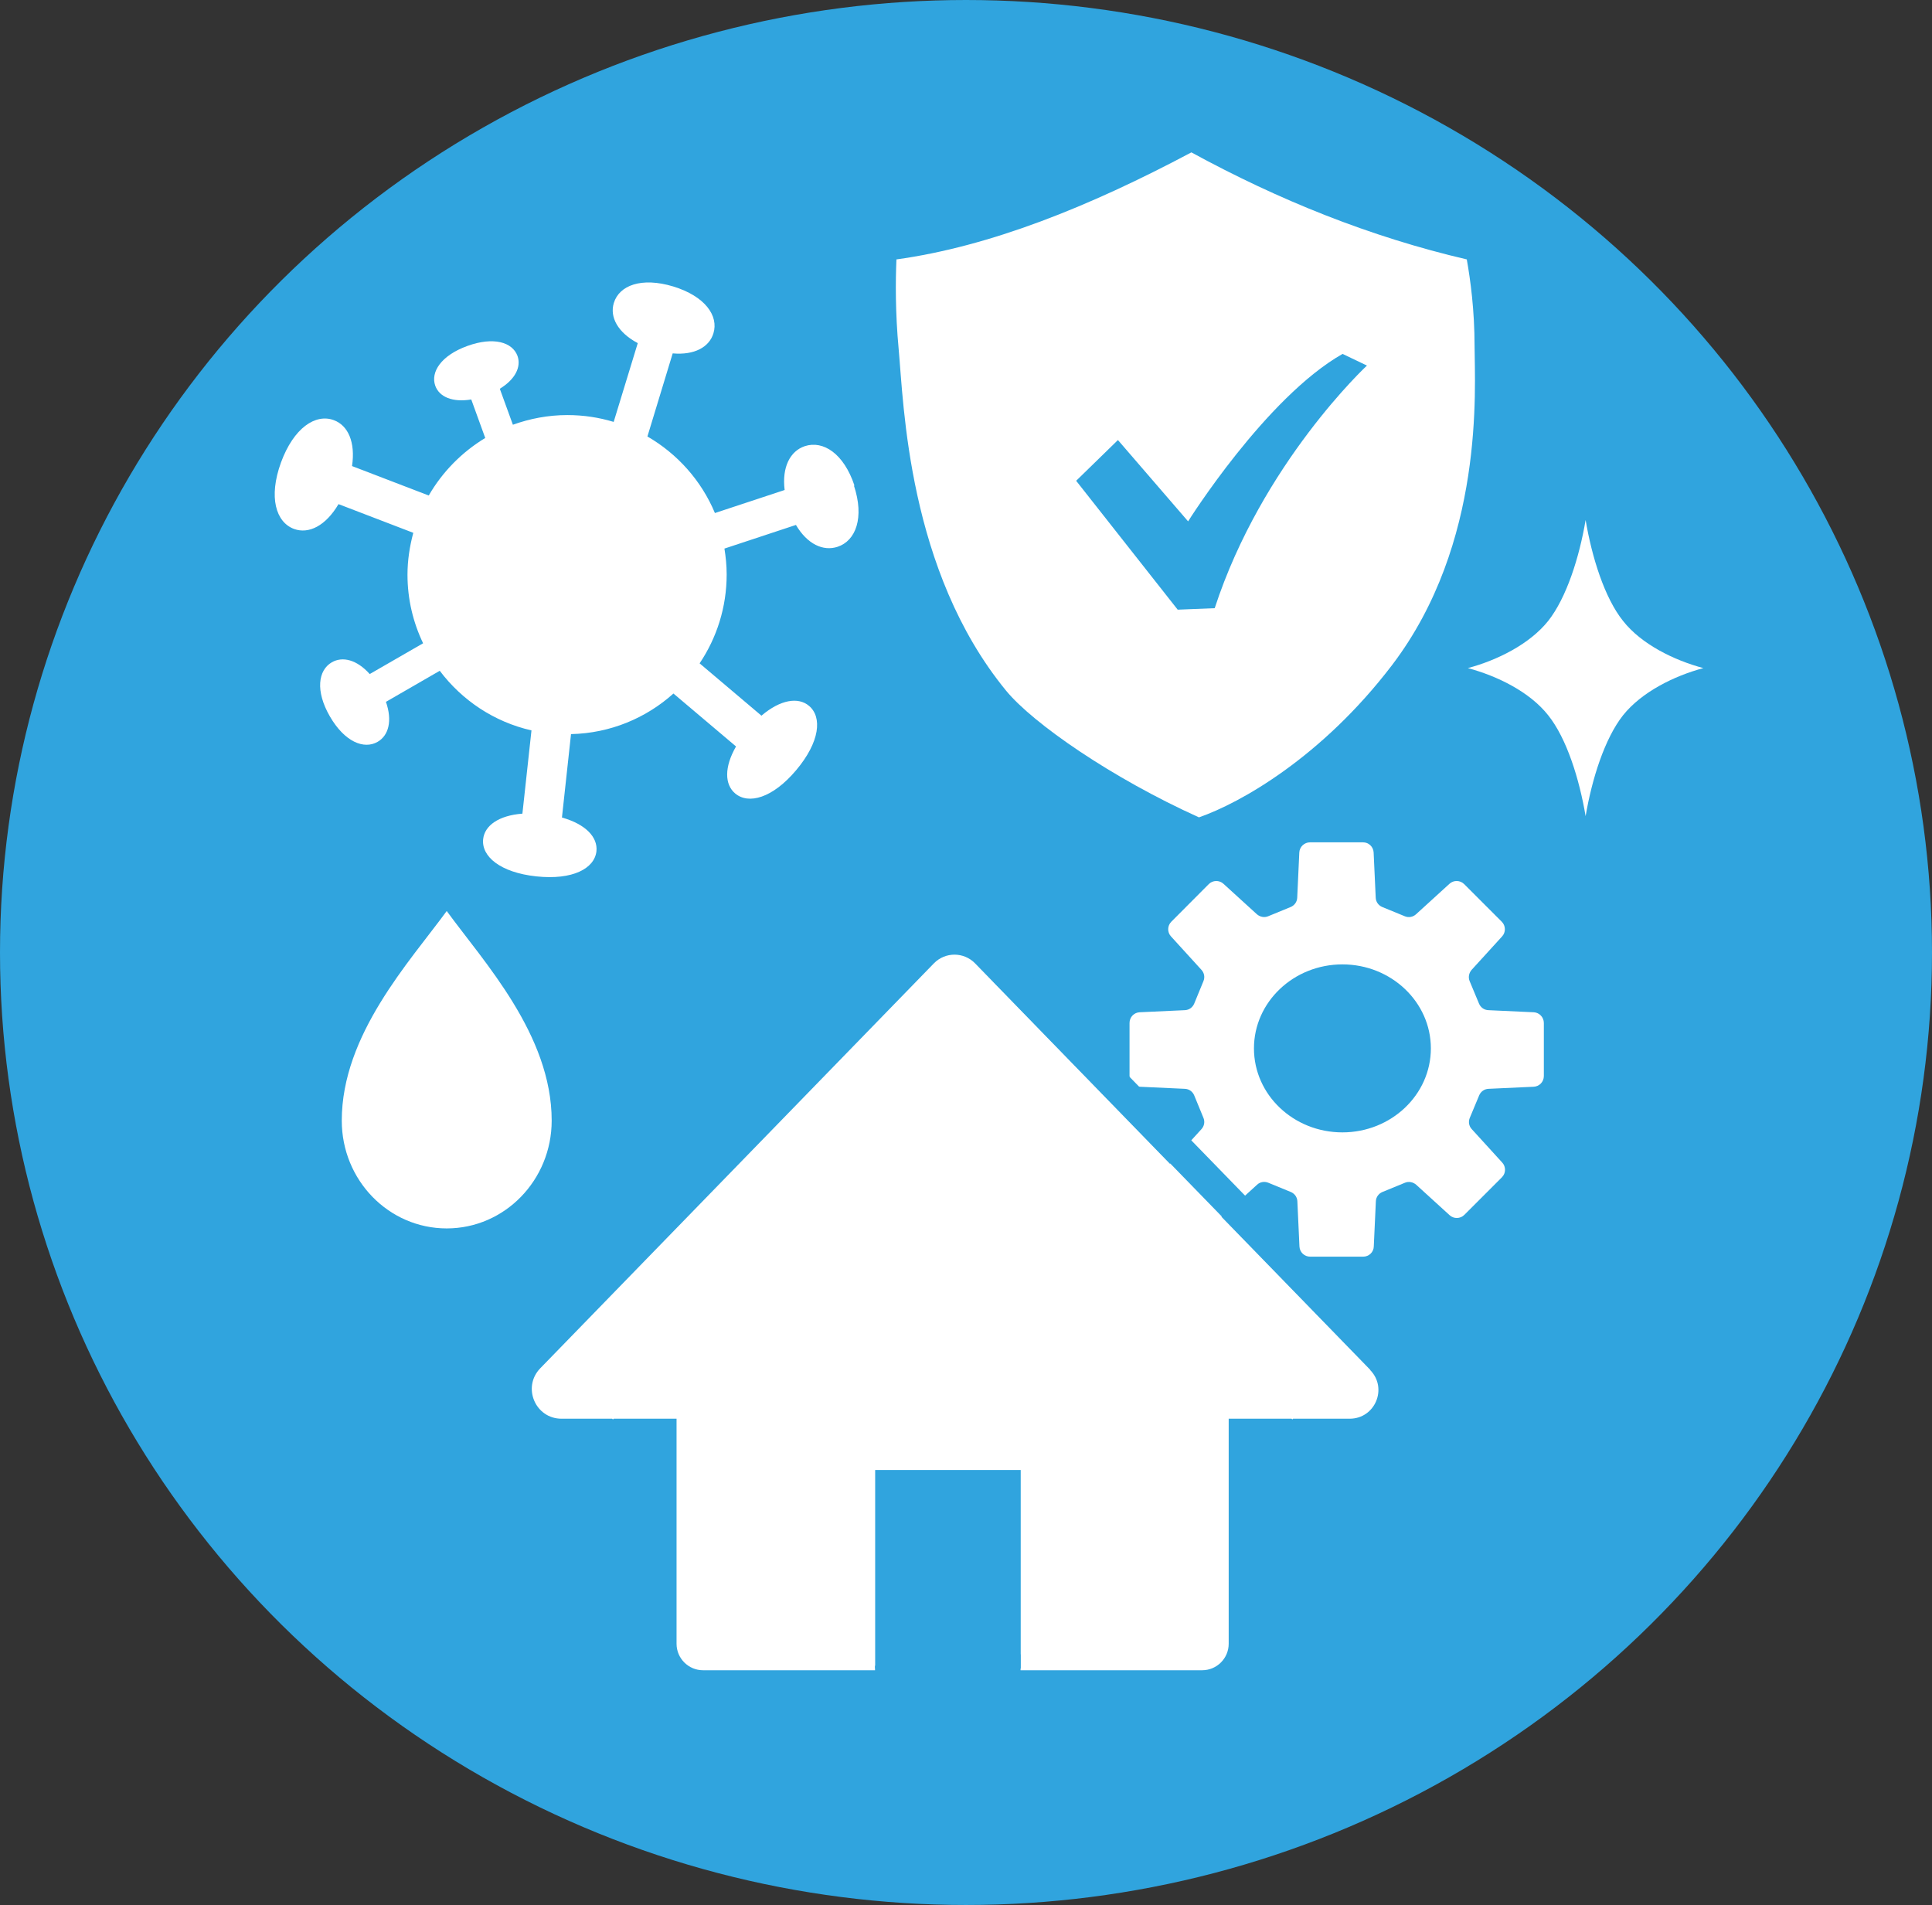
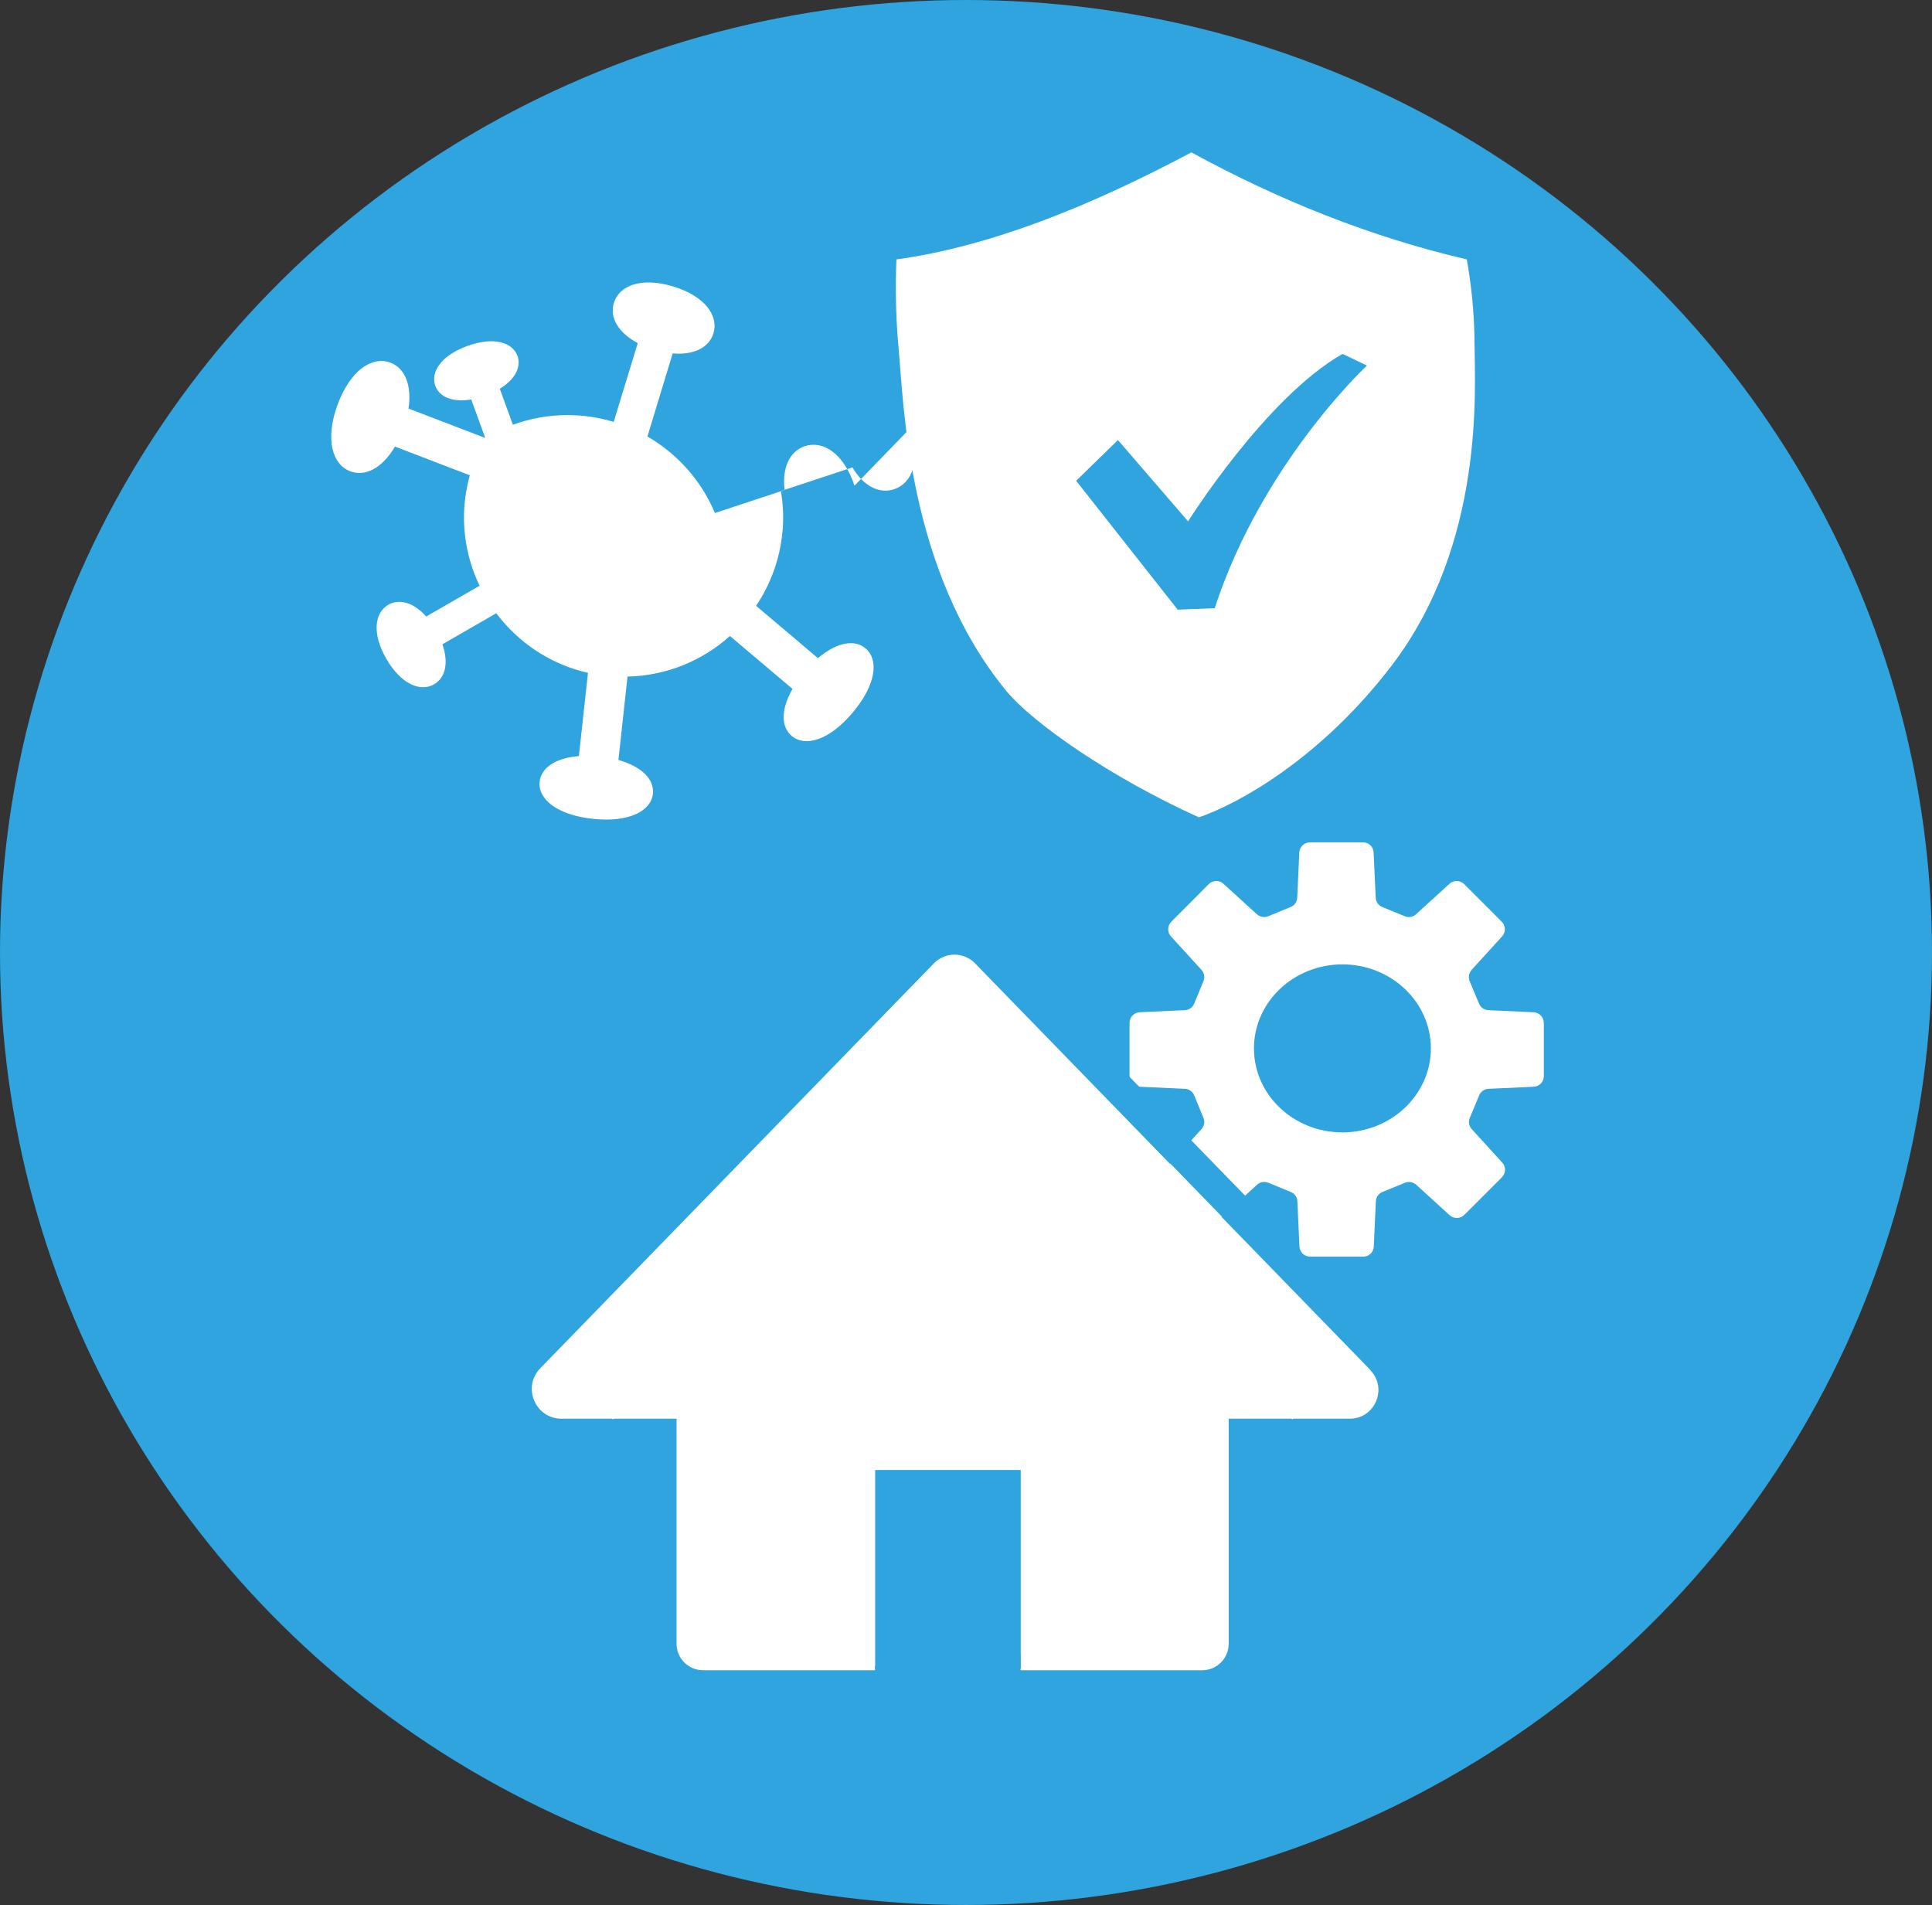
<svg xmlns="http://www.w3.org/2000/svg" id="_レイヤー_2" data-name="レイヤー_2" viewBox="0 0 129.96 128.14">
  <rect x="0" y="0" width="129.96" height="128.14" fill="#333333" stroke="none" />
  <defs>
    <style>
      .cls-1 {
        fill: #fff;
      }

      .cls-2 {
        fill: #30a4de;
      }
    </style>
  </defs>
  <g id="_アイコン_xFF12_" data-name="アイコン_xFF12_">
    <ellipse class="cls-2" cx="64.98" cy="64.07" rx="64.98" ry="64.07" />
    <path id="_家" data-name="家" class="cls-1" d="M92.18,92.15l-26.59-27.35c-.76-.78-2.01-.78-2.77,0l-26.48,27.24c-1.23,1.27-.33,3.39,1.43,3.39h3.41l.05.05.05-.05h4.23v15.14c0,.98.8,1.78,1.78,1.78h11.57v-.29c.49-.32.82-.86.82-1.49v-8.52c0-.98.8-1.78,1.78-1.78h5.24c.98,0,1.78.8,1.78,1.78v8.52c0,.27.06.52.17.75v1.03h12.22c.98,0,1.78-.8,1.78-1.78v-15.14h4.23l.05.05.05-.05h3.81c1.71,0,2.57-2.05,1.38-3.27Z" />
    <rect class="cls-2" x="58.87" y="98.88" width="9.79" height="13.35" />
    <g id="_盾" data-name="盾">
      <path class="cls-1" d="M98.67,17.45c-6.52-1.52-12.66-4-18.53-7.2-6.88,3.66-13.55,6.33-19.84,7.2-.06,1.47-.08,3.55.15,6.03.34,3.69.61,14.9,7.22,22.97,1.81,2.21,7.13,5.89,12.98,8.53,2.77-.96,8.26-4.04,12.98-10.23,6.26-8.22,5.57-18.64,5.56-21.45,0-2.45-.28-4.47-.52-5.83Z" />
      <path class="cls-2" d="M90.32,23.8c-5.17,2.93-10.4,11.27-10.4,11.27l-4.72-5.47-2.81,2.74,6.83,8.67,2.49-.1c3.19-9.77,10.24-16.32,10.24-16.32l-1.63-.78Z" />
    </g>
-     <path class="cls-1" d="M106.66,34.98c-.42,2.49-1.28,5.22-2.52,6.79-1.25,1.56-3.42,2.64-5.4,3.17,1.98.53,4.16,1.6,5.4,3.17,1.25,1.56,2.1,4.3,2.52,6.79.42-2.49,1.28-5.22,2.52-6.79,1.25-1.56,3.42-2.64,5.4-3.17-1.98-.53-4.16-1.6-5.4-3.17-1.25-1.56-2.1-4.3-2.52-6.79Z" />
    <path class="cls-1" d="M103.16,68.09l-3.04-.14c-.28-.01-.52-.18-.63-.44l-.63-1.51c-.11-.26-.05-.55.13-.76l2.05-2.25c.26-.28.25-.72-.02-.99l-2.53-2.53c-.27-.27-.71-.28-.99-.02l-2.25,2.05c-.21.19-.5.24-.76.13l-1.51-.62c-.26-.11-.43-.35-.44-.63l-.14-3.04c-.02-.38-.33-.68-.71-.68h-3.57c-.38,0-.7.3-.72.68l-.14,3.04c-.01.28-.18.52-.44.63l-1.51.62c-.26.11-.55.05-.76-.13l-2.25-2.05c-.28-.26-.72-.25-.99.02l-2.52,2.53c-.27.27-.28.71-.02.99l2.05,2.25c.19.21.24.5.13.76l-.62,1.51c-.11.26-.35.43-.63.44l-3.04.14c-.38.02-.68.33-.68.72v3.57c0,.38.3.7.68.72l3.04.14c.28.01.52.18.63.44l.62,1.51c.11.26.06.55-.13.76l-2.05,2.25c-.26.28-.25.72.02.99l2.53,2.53c.27.27.71.28.99.02l2.25-2.05c.2-.19.5-.24.76-.13l1.51.62c.26.11.43.35.44.63l.14,3.04c.02.38.33.68.72.68h3.57c.38,0,.7-.3.71-.68l.14-3.04c.01-.28.18-.52.44-.63l1.51-.62c.26-.11.55-.05.76.13l2.25,2.05c.28.26.72.25.99-.02l2.53-2.53c.27-.27.28-.71.02-.99l-2.05-2.25c-.19-.2-.24-.5-.13-.76l.63-1.51c.11-.26.35-.43.63-.44l3.04-.14c.38-.02.68-.33.68-.72v-3.57c0-.38-.3-.7-.68-.72ZM90.3,76.17c-3.29,0-5.95-2.53-5.95-5.65s2.67-5.65,5.95-5.65,5.95,2.53,5.95,5.65-2.67,5.65-5.95,5.65Z" />
    <rect class="cls-2" x="61.11" y="79.5" width="42.6" height="2.1" transform="translate(82.7 -34.69) rotate(45.8)" />
    <g id="_しずく" data-name="しずく">
-       <path id="_しずく-2" data-name="しずく" class="cls-1" d="M30.05,61.28c-2.5,3.42-7.06,8.32-7.06,14.1,0,4.01,3.16,7.25,7.06,7.25s7.06-3.25,7.06-7.25c0-5.78-4.57-10.68-7.06-14.1Z" />
-     </g>
-     <path class="cls-1" d="M57.48,32.67c-.72-2.17-2.11-3.06-3.34-2.66-.99.33-1.55,1.41-1.36,2.95l-4.69,1.55c-.91-2.18-2.52-3.98-4.54-5.15l1.7-5.59c1.46.13,2.46-.42,2.74-1.35.36-1.17-.55-2.49-2.7-3.15-2.15-.65-3.64-.07-4,1.11-.29.95.27,1.99,1.61,2.7l-1.62,5.3c-.99-.3-2.03-.46-3.12-.46-1.29,0-2.52.24-3.66.65l-.88-2.42c1.05-.64,1.45-1.48,1.19-2.21-.34-.92-1.6-1.31-3.37-.67-1.77.64-2.49,1.76-2.16,2.68.27.75,1.16,1.13,2.42.92l.94,2.59c-1.57.95-2.88,2.28-3.8,3.87l-5.16-1.98c.24-1.61-.27-2.74-1.23-3.09-1.22-.45-2.69.51-3.55,2.85-.85,2.34-.34,4.02.88,4.47.99.36,2.13-.21,2.99-1.67l5.03,1.93c-.24.9-.39,1.84-.39,2.82,0,1.65.38,3.21,1.05,4.61l-3.59,2.07c-.86-.96-1.82-1.21-2.55-.79-.92.53-1.12,1.93-.13,3.64.99,1.71,2.29,2.24,3.21,1.71.75-.43,1-1.43.56-2.69l3.62-2.09c1.5,1.99,3.66,3.44,6.17,4.01l-.61,5.6c-1.59.12-2.54.8-2.64,1.71-.13,1.16,1.14,2.25,3.58,2.51,2.44.26,3.91-.53,4.04-1.69.1-.94-.72-1.82-2.32-2.27l.61-5.61c2.65-.06,5.05-1.08,6.89-2.73l4.21,3.56c-.8,1.39-.77,2.56-.06,3.16.9.76,2.52.32,4.11-1.57,1.59-1.89,1.76-3.56.86-4.32-.72-.61-1.92-.43-3.2.66l-4.16-3.52c1.15-1.71,1.82-3.77,1.82-5.98,0-.6-.06-1.18-.15-1.74l4.81-1.59c.76,1.29,1.83,1.79,2.8,1.47,1.22-.4,1.82-1.95,1.1-4.12Z" />
+       </g>
+     <path class="cls-1" d="M57.48,32.67c-.72-2.17-2.11-3.06-3.34-2.66-.99.33-1.55,1.41-1.36,2.95l-4.69,1.55c-.91-2.18-2.52-3.98-4.54-5.15l1.7-5.59c1.46.13,2.46-.42,2.74-1.35.36-1.17-.55-2.49-2.7-3.15-2.15-.65-3.64-.07-4,1.11-.29.95.27,1.99,1.61,2.7l-1.62,5.3c-.99-.3-2.03-.46-3.12-.46-1.29,0-2.52.24-3.66.65l-.88-2.42c1.05-.64,1.45-1.48,1.19-2.21-.34-.92-1.6-1.31-3.37-.67-1.77.64-2.49,1.76-2.16,2.68.27.75,1.16,1.13,2.42.92l.94,2.59l-5.16-1.98c.24-1.61-.27-2.74-1.23-3.09-1.22-.45-2.69.51-3.55,2.85-.85,2.34-.34,4.02.88,4.47.99.36,2.13-.21,2.99-1.67l5.03,1.93c-.24.9-.39,1.84-.39,2.82,0,1.65.38,3.21,1.05,4.61l-3.59,2.07c-.86-.96-1.82-1.21-2.55-.79-.92.53-1.12,1.93-.13,3.64.99,1.71,2.29,2.24,3.21,1.71.75-.43,1-1.43.56-2.69l3.62-2.09c1.5,1.99,3.66,3.44,6.17,4.01l-.61,5.6c-1.59.12-2.54.8-2.64,1.71-.13,1.16,1.14,2.25,3.58,2.51,2.44.26,3.91-.53,4.04-1.69.1-.94-.72-1.82-2.32-2.27l.61-5.61c2.65-.06,5.05-1.08,6.89-2.73l4.21,3.56c-.8,1.39-.77,2.56-.06,3.16.9.76,2.52.32,4.11-1.57,1.59-1.89,1.76-3.56.86-4.32-.72-.61-1.92-.43-3.2.66l-4.16-3.52c1.15-1.71,1.82-3.77,1.82-5.98,0-.6-.06-1.18-.15-1.74l4.81-1.59c.76,1.29,1.83,1.79,2.8,1.47,1.22-.4,1.82-1.95,1.1-4.12Z" />
  </g>
</svg>